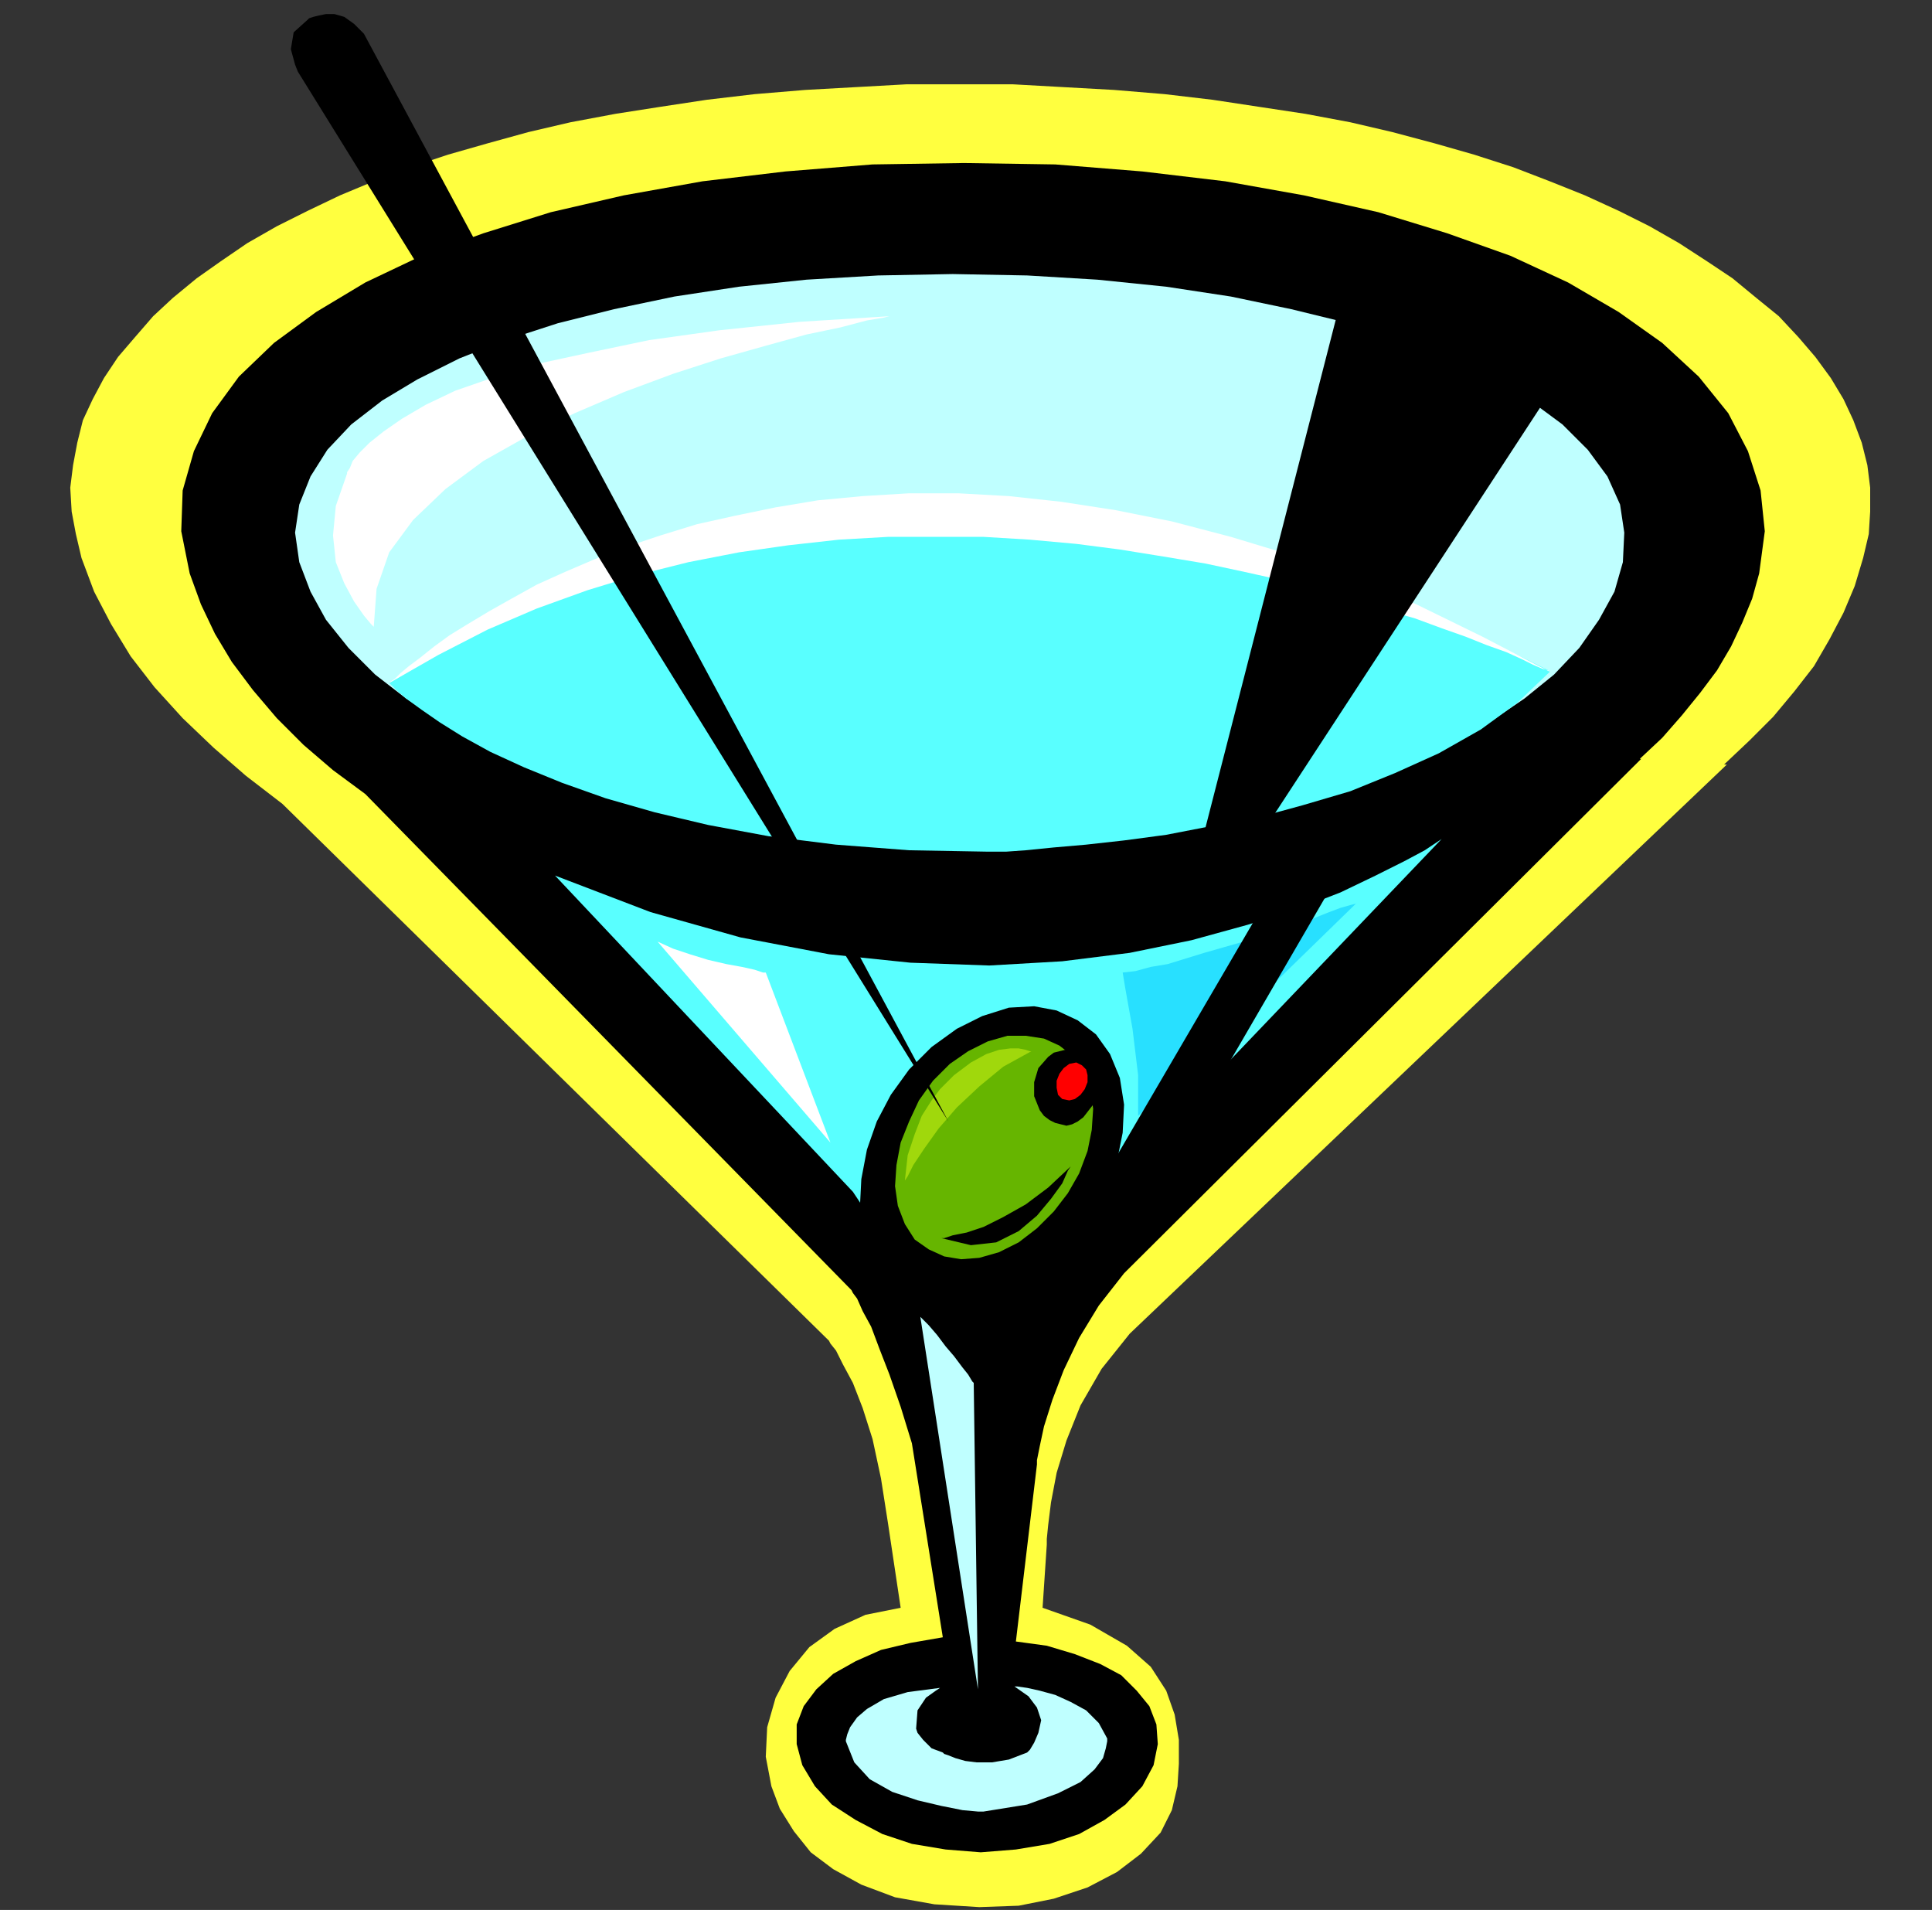
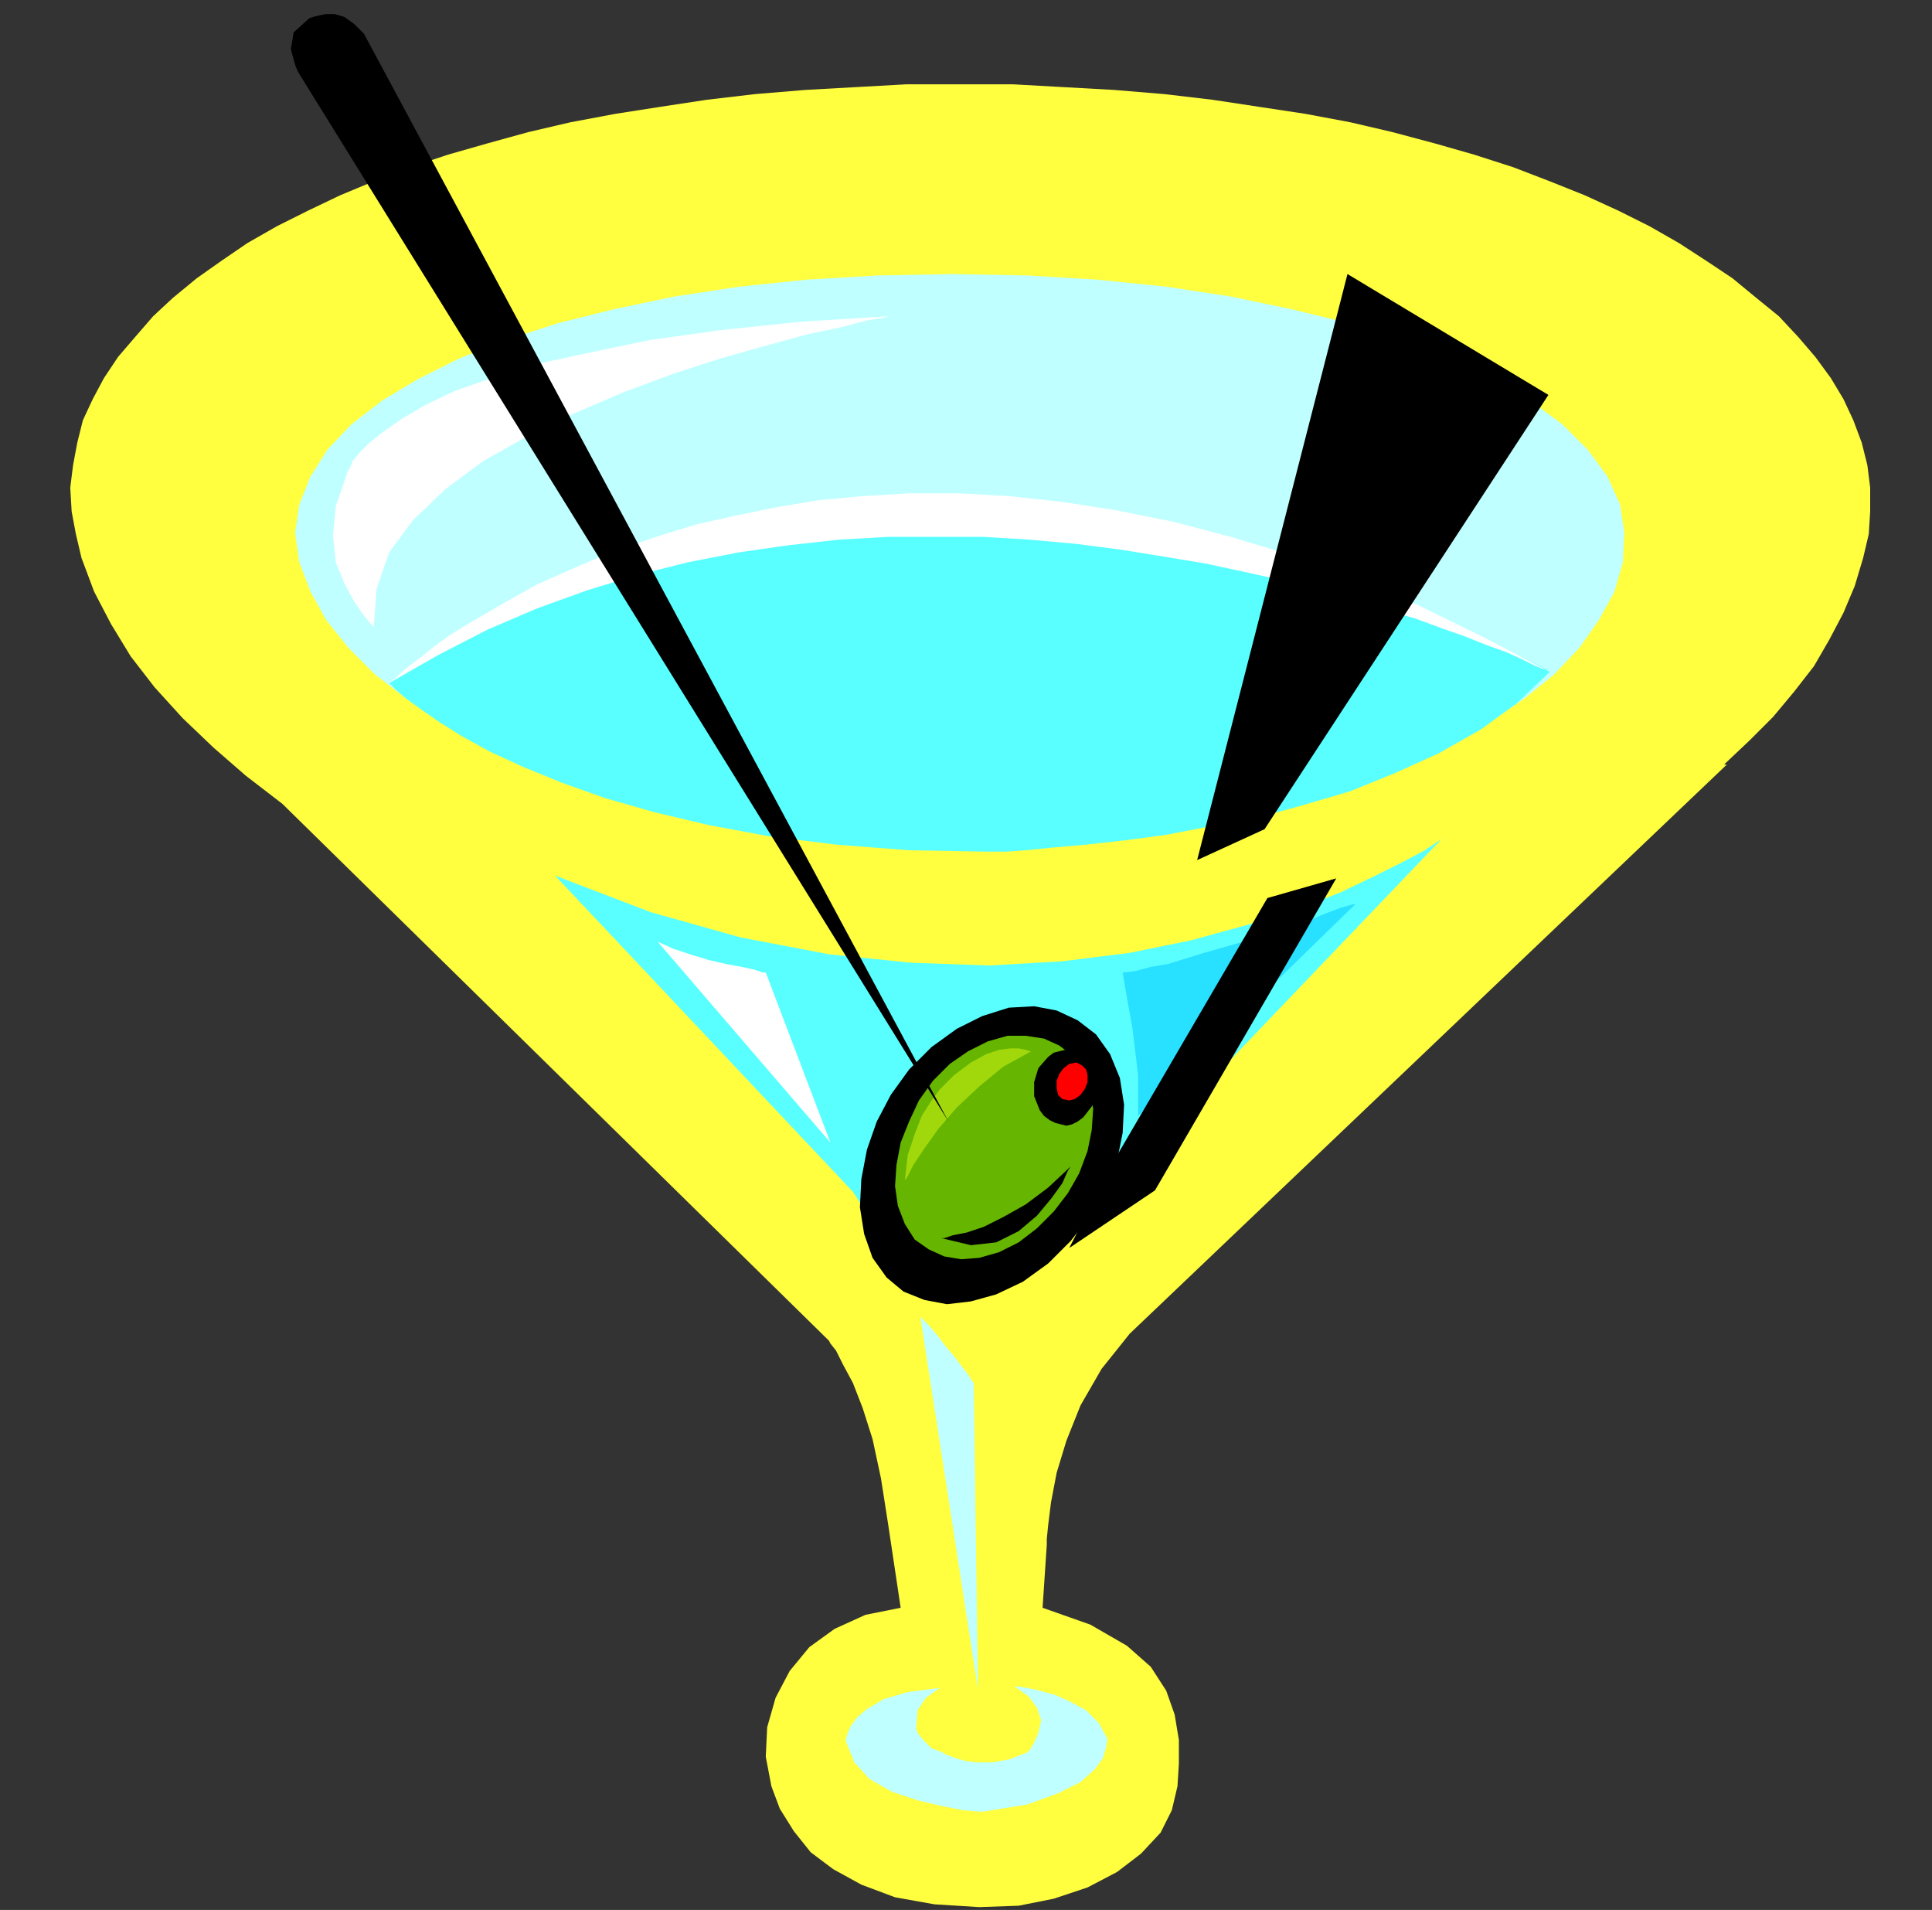
<svg xmlns="http://www.w3.org/2000/svg" xmlns:ns1="http://sodipodi.sourceforge.net/DTD/sodipodi-0.dtd" xmlns:ns2="http://www.inkscape.org/namespaces/inkscape" version="1.0" width="34.925mm" height="34.519mm" id="svg45" ns1:docname="CLP00255.WMF">
  <rect width="100%" height="100%" fill="#333333" stroke="none" />
  <ns1:namedview pagecolor="#ffffff" bordercolor="#666666" borderopacity="1" objecttolerance="10" gridtolerance="10" guidetolerance="10" ns2:pageopacity="0" ns2:pageshadow="2" ns2:window-width="640" ns2:window-height="480" id="namedview47" />
  <defs id="defs3">
    <pattern id="WMFhbasepattern" patternUnits="userSpaceOnUse" width="6" height="6" x="0" y="0" />
  </defs>
  <path style="fill:#ffff3f;fill-rule:evenodd;fill-opacity:1;stroke:none;" d="  M 65.568,5.76   L 61.92,5.76   L 58.464,5.952   L 55.008,6.144   L 51.552,6.432   L 48.288,6.816   L 45.12,7.296   L 42.048,7.776   L 38.976,8.352   L 36.096,9.024   L 33.312,9.792   L 30.624,10.56   L 28.032,11.424   L 25.536,12.384   L 23.232,13.344   L 21.024,14.4   L 18.912,15.456   L 16.896,16.608   L 15.072,17.856   L 13.44,19.008   L 11.808,20.352   L 10.464,21.6   L 9.216,23.04   L 8.064,24.384   L 7.104,25.824   L 6.336,27.264   L 5.664,28.704   L 5.28,30.24   L 4.992,31.776   L 4.8,33.312   L 4.896,34.944   L 5.184,36.48   L 5.568,38.112   L 6.432,40.416   L 7.584,42.624   L 8.928,44.832   L 10.56,46.944   L 12.48,49.056   L 14.592,51.072   L 16.8,52.992   L 19.296,54.912   L 56.64,91.584   L 56.736,91.776   L 57.12,92.256   L 57.6,93.216   L 58.272,94.464   L 58.944,96.192   L 59.616,98.304   L 60.192,100.992   L 60.672,104.064   L 61.536,109.824   L 59.136,110.304   L 57.024,111.264   L 55.296,112.512   L 53.952,114.144   L 52.992,115.968   L 52.416,117.984   L 52.32,120   L 52.704,122.016   L 53.28,123.552   L 54.24,125.088   L 55.392,126.528   L 56.928,127.68   L 58.848,128.736   L 61.152,129.6   L 63.84,130.08   L 66.912,130.272   L 69.6,130.176   L 72,129.696   L 74.304,128.928   L 76.32,127.872   L 77.952,126.624   L 79.296,125.184   L 80.064,123.648   L 80.448,122.016   L 80.544,120.48   L 80.544,118.848   L 80.256,117.12   L 79.68,115.488   L 78.624,113.856   L 76.992,112.416   L 74.496,110.976   L 71.232,109.824   L 71.52,105.504   L 71.52,105.12   L 71.616,104.16   L 71.808,102.624   L 72.192,100.608   L 72.864,98.4   L 73.824,96   L 75.264,93.504   L 77.184,91.104   L 117.984,52.224   L 117.792,52.224   L 119.52,50.592   L 121.152,48.96   L 122.592,47.232   L 123.936,45.504   L 124.992,43.68   L 125.952,41.856   L 126.72,40.032   L 127.296,38.112   L 127.68,36.48   L 127.776,34.944   L 127.776,33.312   L 127.584,31.776   L 127.2,30.24   L 126.624,28.704   L 125.952,27.264   L 125.088,25.824   L 124.032,24.384   L 122.88,23.04   L 121.536,21.6   L 120,20.352   L 118.368,19.008   L 116.64,17.856   L 114.72,16.608   L 112.704,15.456   L 110.592,14.4   L 108.288,13.344   L 105.888,12.384   L 103.392,11.424   L 100.704,10.56   L 98.016,9.792   L 95.136,9.024   L 92.256,8.352   L 89.184,7.776   L 86.016,7.296   L 82.848,6.816   L 79.584,6.432   L 76.128,6.144   L 72.672,5.952   L 69.216,5.76   L 65.568,5.76  z " id="path5" />
-   <path style="fill:#000000;fill-rule:evenodd;fill-opacity:1;stroke:none;" d="  M 65.856,11.136   L 59.616,11.232   L 53.664,11.712   L 48,12.384   L 42.624,13.344   L 37.632,14.496   L 33.024,15.936   L 28.8,17.472   L 24.96,19.296   L 21.6,21.312   L 18.72,23.424   L 16.32,25.728   L 14.496,28.224   L 13.248,30.816   L 12.48,33.504   L 12.384,36.288   L 12.96,39.168   L 13.728,41.28   L 14.688,43.296   L 15.84,45.216   L 17.28,47.136   L 18.912,49.056   L 20.736,50.88   L 22.752,52.608   L 24.96,54.24   L 58.176,88.128   L 58.272,88.32   L 58.56,88.704   L 58.944,89.568   L 59.52,90.624   L 60.096,92.16   L 60.768,93.888   L 61.536,96.096   L 62.304,98.592   L 64.416,111.84   L 62.208,112.224   L 60.192,112.704   L 58.464,113.472   L 56.928,114.336   L 55.776,115.392   L 54.912,116.544   L 54.432,117.792   L 54.432,119.136   L 54.816,120.576   L 55.68,122.016   L 56.832,123.264   L 58.464,124.32   L 60.288,125.28   L 62.304,125.952   L 64.608,126.336   L 67.008,126.528   L 69.408,126.336   L 71.712,125.952   L 73.728,125.28   L 75.456,124.32   L 76.896,123.264   L 78.048,122.016   L 78.816,120.576   L 79.104,119.136   L 79.008,117.792   L 78.528,116.544   L 77.664,115.488   L 76.608,114.432   L 75.168,113.664   L 73.44,112.992   L 71.52,112.416   L 69.408,112.128   L 70.848,100.032   L 70.848,99.744   L 71.04,98.784   L 71.328,97.44   L 71.904,95.616   L 72.672,93.6   L 73.728,91.392   L 75.072,89.184   L 76.8,86.976   L 112.128,51.84   L 112.032,51.84   L 113.568,50.4   L 114.912,48.864   L 116.16,47.328   L 117.312,45.792   L 118.272,44.16   L 119.04,42.528   L 119.712,40.896   L 120.192,39.168   L 120.576,36.288   L 120.288,33.504   L 119.424,30.816   L 118.08,28.224   L 116.064,25.728   L 113.568,23.424   L 110.592,21.312   L 107.136,19.296   L 103.2,17.472   L 98.88,15.936   L 94.176,14.496   L 89.088,13.344   L 83.712,12.384   L 78.048,11.712   L 72.096,11.232   L 65.856,11.136  z " id="path7" />
  <path style="fill:#59ffff;fill-rule:evenodd;fill-opacity:1;stroke:none;" d="  M 37.92,59.808   L 58.272,81.408   L 58.656,81.984   L 59.52,83.328   L 61.056,84.96   L 62.976,86.592   L 65.184,87.744   L 67.68,87.936   L 70.368,86.784   L 73.152,83.808   L 98.496,57.312   L 98.208,57.504   L 97.344,58.08   L 95.904,58.848   L 93.984,59.808   L 91.584,60.96   L 88.608,62.112   L 85.248,63.168   L 81.408,64.224   L 77.184,65.088   L 72.576,65.664   L 67.584,65.952   L 62.208,65.76   L 56.64,65.184   L 50.592,64.032   L 44.448,62.304   L 37.92,59.808  z " id="path9" />
  <path style="fill:#000000;fill-rule:evenodd;fill-opacity:1;stroke:none;" d="  M 59.616,85.92   L 60.576,87.264   L 61.728,88.224   L 63.168,88.8   L 64.704,89.088   L 66.336,88.896   L 68.064,88.416   L 69.888,87.552   L 71.616,86.304   L 73.152,84.768   L 74.496,83.04   L 75.552,81.216   L 76.32,79.296   L 76.704,77.376   L 76.8,75.456   L 76.512,73.632   L 75.84,72   L 74.88,70.656   L 73.632,69.696   L 72.192,69.024   L 70.656,68.736   L 68.928,68.832   L 67.104,69.408   L 65.376,70.272   L 63.648,71.52   L 62.112,73.056   L 60.864,74.784   L 59.904,76.608   L 59.232,78.528   L 58.848,80.544   L 58.752,82.464   L 59.04,84.288   L 59.616,85.92  z " id="path11" />
  <path style="fill:#66b500;fill-rule:evenodd;fill-opacity:1;stroke:none;" d="  M 61.824,83.616   L 62.496,84.672   L 63.456,85.344   L 64.512,85.824   L 65.664,86.016   L 66.912,85.92   L 68.256,85.536   L 69.6,84.864   L 70.848,83.904   L 72,82.752   L 72.96,81.504   L 73.728,80.16   L 74.304,78.624   L 74.592,77.184   L 74.688,75.744   L 74.496,74.4   L 74.016,73.152   L 73.248,72.096   L 72.384,71.424   L 71.328,70.944   L 70.08,70.752   L 68.832,70.752   L 67.488,71.136   L 66.144,71.808   L 64.896,72.672   L 63.744,73.824   L 62.784,75.168   L 62.112,76.608   L 61.536,78.048   L 61.248,79.584   L 61.152,81.024   L 61.344,82.368   L 61.824,83.616  z " id="path13" />
  <path style="fill:#a0d80c;fill-rule:evenodd;fill-opacity:1;stroke:none;" d="  M 70.464,71.808   L 70.368,71.808   L 70.08,71.712   L 69.6,71.616   L 69.024,71.616   L 68.256,71.712   L 67.392,72   L 66.336,72.576   L 65.184,73.44   L 65.088,73.536   L 64.704,73.92   L 64.224,74.4   L 63.648,75.168   L 62.976,76.224   L 62.496,77.472   L 62.016,78.912   L 61.824,80.64   L 62.016,80.352   L 62.4,79.584   L 63.168,78.432   L 64.128,77.088   L 65.376,75.648   L 66.912,74.208   L 68.544,72.864   L 70.464,71.808  z " id="path15" />
  <path style="fill:#000000;fill-rule:evenodd;fill-opacity:1;stroke:none;" d="  M 64.32,84.576   L 64.512,84.576   L 65.088,84.384   L 66.048,84.192   L 67.2,83.808   L 68.544,83.136   L 70.08,82.272   L 71.616,81.12   L 73.152,79.68   L 72.96,79.968   L 72.576,80.832   L 71.808,81.888   L 70.848,83.04   L 69.6,84.096   L 68.064,84.864   L 66.336,85.056   L 64.32,84.576  z " id="path17" />
  <path style="fill:#000000;fill-rule:evenodd;fill-opacity:1;stroke:none;" d="  M 71.04,75.84   L 71.328,76.224   L 71.712,76.512   L 72.096,76.704   L 72.48,76.8   L 72.864,76.896   L 73.248,76.8   L 73.632,76.608   L 74.016,76.32   L 74.688,75.456   L 74.976,74.496   L 74.976,73.536   L 74.592,72.672   L 74.304,72.288   L 74.016,72   L 73.632,71.808   L 73.248,71.712   L 72.768,71.712   L 72.384,71.808   L 72,71.904   L 71.616,72.192   L 70.944,72.96   L 70.656,73.92   L 70.656,74.88   L 71.04,75.84  z " id="path19" />
  <path style="fill:#ff0000;fill-rule:evenodd;fill-opacity:1;stroke:none;" d="  M 72.288,74.784   L 72.576,75.072   L 73.056,75.168   L 73.44,75.072   L 73.824,74.784   L 74.112,74.4   L 74.304,73.92   L 74.304,73.44   L 74.208,73.056   L 73.92,72.768   L 73.536,72.576   L 73.056,72.672   L 72.672,72.96   L 72.384,73.344   L 72.192,73.824   L 72.192,74.304   L 72.288,74.784  z " id="path21" />
  <path style="fill:#bfffff;fill-rule:evenodd;fill-opacity:1;stroke:none;" d="  M 66.336,57.984   L 70.56,57.888   L 74.592,57.6   L 78.624,57.12   L 82.464,56.448   L 86.208,55.584   L 89.76,54.624   L 93.12,53.568   L 96.288,52.224   L 99.168,50.88   L 101.76,49.344   L 104.16,47.712   L 106.176,46.08   L 107.904,44.256   L 109.248,42.336   L 110.304,40.416   L 110.88,38.4   L 110.976,36.384   L 110.688,34.464   L 109.824,32.544   L 108.48,30.72   L 106.752,28.992   L 104.544,27.36   L 101.952,25.92   L 99.072,24.48   L 95.712,23.232   L 92.16,22.08   L 88.224,21.12   L 84.096,20.256   L 79.68,19.584   L 74.976,19.104   L 70.176,18.816   L 65.088,18.72   L 60,18.816   L 55.104,19.104   L 50.496,19.584   L 46.08,20.256   L 41.952,21.12   L 38.112,22.08   L 34.56,23.232   L 31.392,24.48   L 28.512,25.92   L 26.112,27.36   L 24,28.992   L 22.368,30.72   L 21.216,32.544   L 20.448,34.464   L 20.16,36.384   L 20.448,38.4   L 21.216,40.416   L 22.272,42.336   L 23.808,44.256   L 25.632,46.08   L 27.744,47.712   L 30.24,49.344   L 33.024,50.88   L 36,52.224   L 39.168,53.568   L 42.624,54.624   L 46.272,55.584   L 50.016,56.448   L 53.952,57.12   L 57.984,57.6   L 62.112,57.888   L 66.336,57.984  z " id="path23" />
  <path style="fill:#bfffff;fill-rule:evenodd;fill-opacity:1;stroke:none;" d="  M 64.224,115.296   L 63.936,115.488   L 63.264,115.968   L 62.688,116.832   L 62.592,118.08   L 62.688,118.368   L 63.072,118.848   L 63.648,119.424   L 64.416,119.712   L 64.512,119.808   L 64.8,119.904   L 65.28,120.096   L 65.952,120.288   L 66.72,120.384   L 67.776,120.384   L 68.928,120.192   L 70.176,119.712   L 70.368,119.52   L 70.656,119.04   L 70.944,118.368   L 71.136,117.504   L 71.04,117.216   L 70.848,116.64   L 70.272,115.872   L 69.312,115.2   L 69.504,115.2   L 70.176,115.296   L 71.04,115.488   L 72.096,115.776   L 73.152,116.256   L 74.208,116.832   L 75.072,117.696   L 75.648,118.752   L 75.648,118.944   L 75.552,119.424   L 75.36,120.096   L 74.784,120.864   L 73.824,121.728   L 72.288,122.496   L 70.176,123.264   L 67.2,123.744   L 66.816,123.744   L 65.76,123.648   L 64.32,123.36   L 62.688,122.976   L 60.96,122.4   L 59.424,121.536   L 58.368,120.384   L 57.792,118.944   L 57.792,118.848   L 57.888,118.464   L 58.08,117.984   L 58.56,117.312   L 59.232,116.736   L 60.384,116.064   L 62.016,115.584   L 64.224,115.296  z " id="path25" />
  <path style="fill:#bfffff;fill-rule:evenodd;fill-opacity:1;stroke:none;" d="  M 62.88,89.952   L 66.816,115.392   L 66.528,94.464   L 66.432,94.368   L 66.144,93.888   L 65.76,93.408   L 65.184,92.64   L 64.608,91.968   L 64.032,91.2   L 63.456,90.528   L 62.88,89.952  z " id="path27" />
  <path style="fill:#59ffff;fill-rule:evenodd;fill-opacity:1;stroke:none;" d="  M 26.592,46.656   L 26.688,46.752   L 27.072,47.136   L 27.744,47.712   L 28.8,48.48   L 30.048,49.344   L 31.584,50.304   L 33.504,51.36   L 35.808,52.416   L 38.4,53.472   L 41.376,54.528   L 44.736,55.488   L 48.384,56.352   L 52.512,57.12   L 57.12,57.696   L 62.112,58.08   L 67.488,58.176   L 67.776,58.176   L 68.736,58.176   L 70.08,58.08   L 72,57.888   L 74.208,57.696   L 76.8,57.408   L 79.68,57.024   L 82.656,56.448   L 85.824,55.872   L 88.992,55.008   L 92.256,54.048   L 95.328,52.8   L 98.304,51.456   L 101.184,49.824   L 103.68,48   L 105.888,45.888   L 105.792,45.792   L 105.408,45.6   L 104.832,45.312   L 104.064,44.928   L 103.008,44.448   L 101.76,43.872   L 100.32,43.2   L 98.784,42.528   L 96.96,41.856   L 95.04,41.088   L 92.928,40.416   L 90.624,39.648   L 88.224,38.976   L 85.728,38.304   L 83.04,37.632   L 80.256,37.056   L 77.376,36.576   L 74.4,36.192   L 71.328,35.904   L 68.16,35.616   L 64.896,35.616   L 61.536,35.616   L 58.176,35.808   L 54.816,36.192   L 51.264,36.768   L 47.808,37.536   L 44.256,38.4   L 40.704,39.552   L 37.248,40.992   L 33.696,42.624   L 30.144,44.544   L 26.592,46.656  z " id="path29" />
-   <path style="fill:#ffffff;fill-rule:evenodd;fill-opacity:1;stroke:none;" d="  M 26.592,46.656   L 26.688,46.56   L 26.976,46.368   L 27.36,45.984   L 27.936,45.504   L 28.704,44.928   L 29.664,44.16   L 30.72,43.392   L 31.968,42.624   L 33.408,41.76   L 34.944,40.896   L 36.672,39.936   L 38.592,39.072   L 40.608,38.208   L 42.816,37.344   L 45.12,36.576   L 47.616,35.808   L 50.208,35.232   L 52.992,34.656   L 55.872,34.176   L 58.944,33.888   L 62.112,33.696   L 65.472,33.696   L 68.928,33.888   L 72.48,34.272   L 76.224,34.848   L 80.064,35.616   L 84.096,36.672   L 88.224,37.92   L 92.448,39.456   L 96.768,41.28   L 101.28,43.488   L 105.888,45.888   L 105.792,45.792   L 105.408,45.696   L 104.736,45.408   L 103.968,45.024   L 102.912,44.544   L 101.568,44.064   L 100.128,43.488   L 98.496,42.912   L 96.672,42.24   L 94.656,41.664   L 92.448,40.992   L 90.144,40.32   L 87.648,39.648   L 85.056,39.072   L 82.368,38.496   L 79.488,38.016   L 76.512,37.536   L 73.536,37.152   L 70.368,36.864   L 67.2,36.672   L 63.936,36.672   L 60.672,36.672   L 57.312,36.864   L 53.856,37.248   L 50.496,37.728   L 47.04,38.4   L 43.584,39.264   L 40.128,40.32   L 36.672,41.568   L 33.312,43.008   L 29.952,44.736   L 26.592,46.656  z " id="path31" />
+   <path style="fill:#ffffff;fill-rule:evenodd;fill-opacity:1;stroke:none;" d="  M 26.592,46.656   L 26.688,46.56   L 26.976,46.368   L 27.36,45.984   L 27.936,45.504   L 28.704,44.928   L 29.664,44.16   L 30.72,43.392   L 31.968,42.624   L 34.944,40.896   L 36.672,39.936   L 38.592,39.072   L 40.608,38.208   L 42.816,37.344   L 45.12,36.576   L 47.616,35.808   L 50.208,35.232   L 52.992,34.656   L 55.872,34.176   L 58.944,33.888   L 62.112,33.696   L 65.472,33.696   L 68.928,33.888   L 72.48,34.272   L 76.224,34.848   L 80.064,35.616   L 84.096,36.672   L 88.224,37.92   L 92.448,39.456   L 96.768,41.28   L 101.28,43.488   L 105.888,45.888   L 105.792,45.792   L 105.408,45.696   L 104.736,45.408   L 103.968,45.024   L 102.912,44.544   L 101.568,44.064   L 100.128,43.488   L 98.496,42.912   L 96.672,42.24   L 94.656,41.664   L 92.448,40.992   L 90.144,40.32   L 87.648,39.648   L 85.056,39.072   L 82.368,38.496   L 79.488,38.016   L 76.512,37.536   L 73.536,37.152   L 70.368,36.864   L 67.2,36.672   L 63.936,36.672   L 60.672,36.672   L 57.312,36.864   L 53.856,37.248   L 50.496,37.728   L 47.04,38.4   L 43.584,39.264   L 40.128,40.32   L 36.672,41.568   L 33.312,43.008   L 29.952,44.736   L 26.592,46.656  z " id="path31" />
  <path style="fill:#ffffff;fill-rule:evenodd;fill-opacity:1;stroke:none;" d="  M 25.536,42.816   L 25.344,42.624   L 24.864,42.048   L 24.192,41.088   L 23.52,39.84   L 22.944,38.4   L 22.752,36.576   L 22.944,34.56   L 23.712,32.352   L 23.712,32.256   L 23.904,31.968   L 24.096,31.488   L 24.576,30.912   L 25.248,30.24   L 26.208,29.472   L 27.456,28.608   L 29.088,27.648   L 31.104,26.688   L 33.6,25.824   L 36.672,24.864   L 40.224,24.096   L 44.352,23.232   L 49.152,22.56   L 54.624,21.984   L 60.768,21.6   L 60.384,21.696   L 59.232,21.888   L 57.408,22.368   L 55.104,22.848   L 52.32,23.616   L 49.248,24.48   L 45.984,25.536   L 42.624,26.784   L 39.264,28.224   L 36.096,29.76   L 33.024,31.488   L 30.432,33.408   L 28.224,35.52   L 26.592,37.728   L 25.728,40.224   L 25.536,42.816  z " id="path33" />
  <path style="fill:#000000;fill-rule:evenodd;fill-opacity:1;stroke:none;" d="  M 64.8,76.608   L 20.352,4.896   L 20.16,4.416   L 19.872,3.36   L 20.064,2.208   L 21.024,1.344   L 21.12,1.248   L 21.408,1.152   L 21.792,1.056   L 22.272,0.96   L 22.848,0.96   L 23.52,1.152   L 24.192,1.632   L 24.864,2.304   L 64.8,76.608  z " id="path35" />
  <path style="fill:#ffffff;fill-rule:evenodd;fill-opacity:1;stroke:none;" d="  M 44.928,64.32   L 56.736,78.048   L 52.32,66.432   L 52.128,66.432   L 51.552,66.24   L 50.688,66.048   L 49.632,65.856   L 48.384,65.568   L 47.136,65.184   L 45.984,64.8   L 44.928,64.32  z " id="path37" />
  <path style="fill:#28e0ff;fill-rule:evenodd;fill-opacity:1;stroke:none;" d="  M 76.704,66.432   L 76.896,67.584   L 77.376,70.272   L 77.76,73.44   L 77.76,76.224   L 92.736,61.632   L 92.64,61.728   L 92.256,61.824   L 91.584,62.016   L 90.816,62.304   L 89.856,62.688   L 88.8,63.072   L 87.552,63.456   L 86.304,63.84   L 84.96,64.32   L 83.616,64.704   L 82.272,65.088   L 81.024,65.472   L 79.776,65.856   L 78.624,66.048   L 77.568,66.336   L 76.704,66.432  z " id="path39" />
  <path style="fill:#000000;fill-rule:evenodd;fill-opacity:1;stroke:none;" d="  M 92.064,18.72   L 81.792,58.752   L 86.4,56.64   L 105.792,26.976   L 92.064,18.72  z " id="path41" />
  <path style="fill:#000000;fill-rule:evenodd;fill-opacity:1;stroke:none;" d="  M 86.592,61.344   L 75.936,79.584   L 73.056,85.248   L 78.912,81.312   L 91.296,60   L 86.592,61.344  z " id="path43" />
</svg>